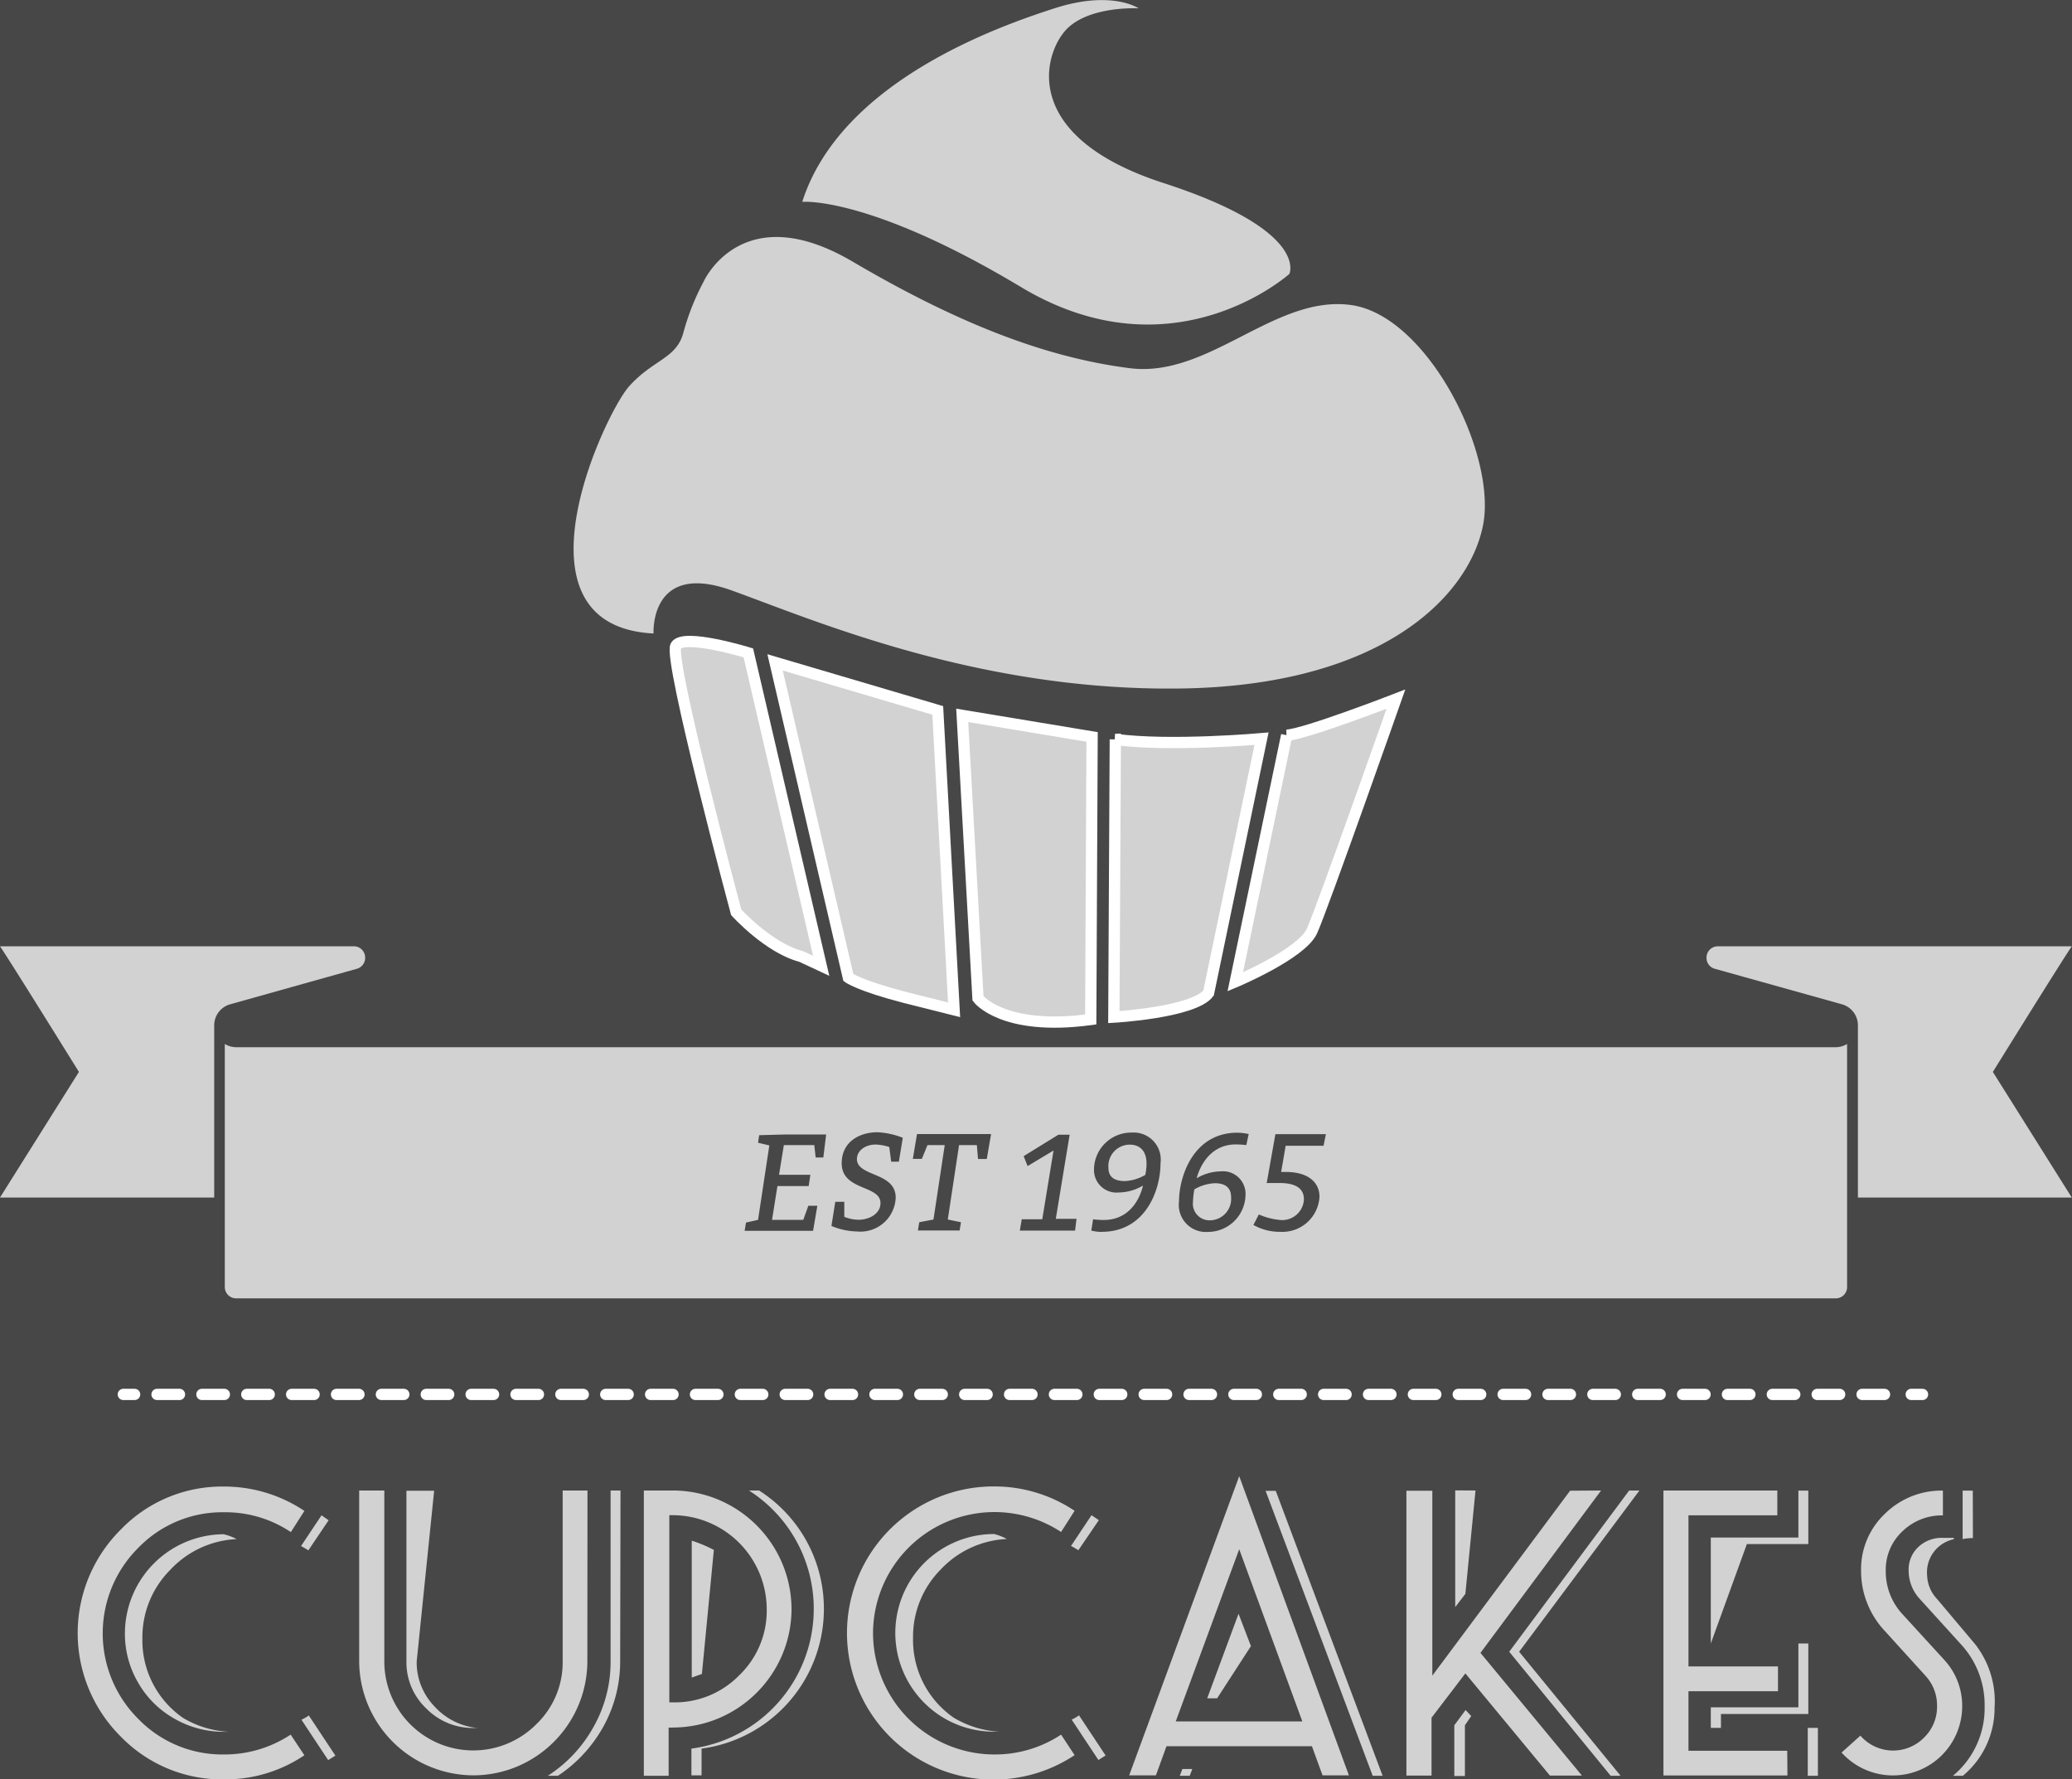
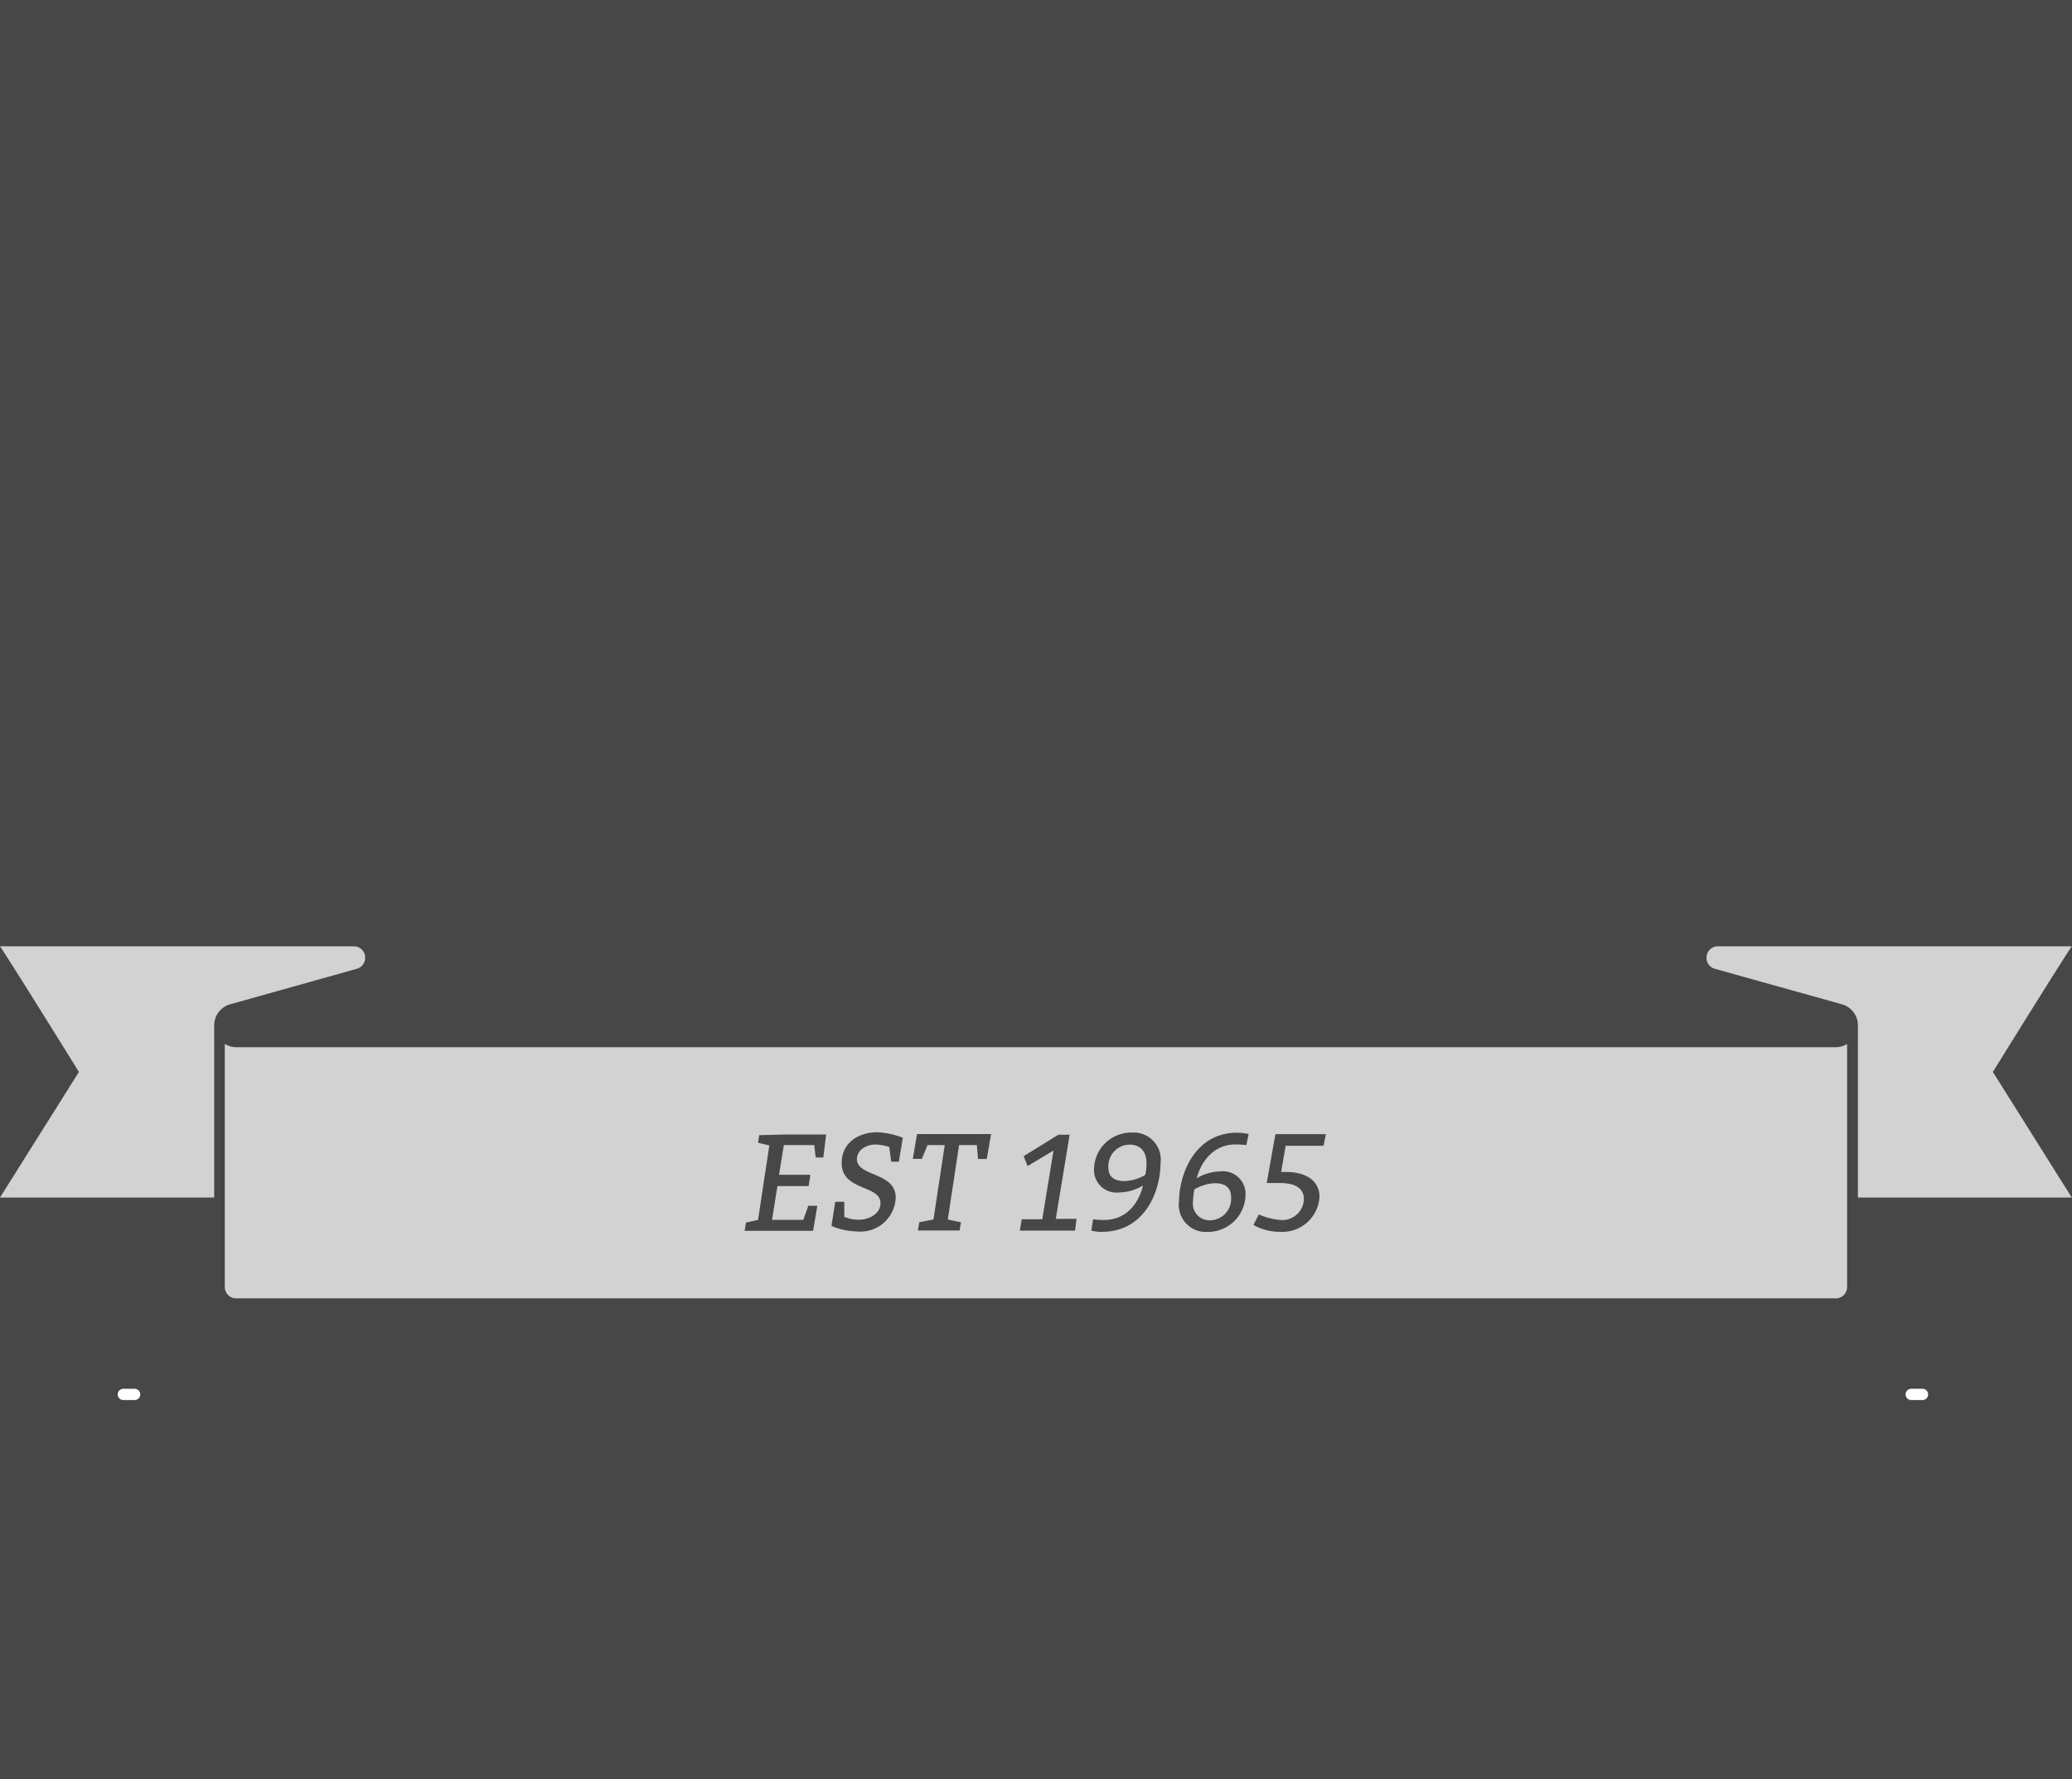
<svg xmlns="http://www.w3.org/2000/svg" viewBox="0 0 183.79 157.8" opacity=".9">
  <rect x="0" y="0" width="183.79" height="157.8" fill="#333333" stroke="none" />
  <g fill="#cdcdcd">
    <path d="M19 106.2V90.93a1.94 1.94 0 0 1 1.39-1.86l11.24-3.15a1 1 0 0 0 .76-1h0a1 1 0 0 0-1-1H0c.87 1.26 7 11.14 7 11.14L0 106.2zm145.8 0V90.93a1.94 1.94 0 0 0-1.39-1.86l-11.28-3.15a1 1 0 0 1-.76-1h0a1 1 0 0 1 1-1h31.4c-.87 1.26-7 11.14-7 11.14l7 11.14zm-1.95-13.33H20.94a1.94 1.94 0 0 1-1-.29v21.56a1 1 0 0 0 1 1h141.9a1 1 0 0 0 1-1V92.58a1.93 1.93 0 0 1-1 .29zm-89.82 9.78h-.68l-.12-1.1h-2.7l-.43 2.63h2.78l-.15 1h-2.77l-.48 3h2.77l.45-1.25h.8l-.38 2.22h-6.07l.12-.73 1.07-.24 1-6.6-1-.24.1-.67 2.27-.06h3.67zm6.7.37h-.68l-.17-1.3a4.22 4.22 0 0 0-1.2-.22c-1 0-1.67.6-1.67 1.28 0 1.6 3.44 1.13 3.44 3.43a3.13 3.13 0 0 1-3.42 3 6.21 6.21 0 0 1-2.28-.49l.34-2.14h.8v1.33a3.41 3.41 0 0 0 1.28.26c.88 0 1.93-.5 1.93-1.48 0-1.62-3.44-1.07-3.44-3.53 0-1.92 1.6-2.75 3.17-2.75a7.06 7.06 0 0 1 2.25.49zm7.8-.24h-.78l-.1-1.23h-1.58l-1 6.6 1.17.24-.12.73h-3.7l.12-.73 1.26-.24 1-6.6h-1.53l-.5 1.22h-.8l.37-2.2h6.57zm7.83 6.35h-4.9l.17-1h1.82l1-6.1-2.3 1.38-.35-.88 3.08-1.9h1l-1.23 7.46h1.84zm2.37.12a3.91 3.91 0 0 1-.93-.12l.16-1a7.73 7.73 0 0 0 .94.06c2.93 0 3.48-3.05 3.48-3.05a4.27 4.27 0 0 1-2.12.61 2 2 0 0 1-2.22-2.05 3.3 3.3 0 0 1 3.36-3.26 2.4 2.4 0 0 1 2.54 2.72c0 2.46-1.38 6.08-5.2 6.08zm12.82-7.7a7.41 7.41 0 0 0-.93-.06c-2.82 0-3.47 3-3.47 3a4.26 4.26 0 0 1 2.12-.61 2 2 0 0 1 2.21 2.06 3.34 3.34 0 0 1-3.36 3.31 2.4 2.4 0 0 1-2.54-2.7c0-2.15 1.23-6.1 5.18-6.1a4.89 4.89 0 0 1 1 .12zm6.85.06h-3.36l-.4 2.32h.4c2 0 3 .92 3 2.2a3.29 3.29 0 0 1-3.47 3.11 4.72 4.72 0 0 1-2.39-.61l.48-.93a6.09 6.09 0 0 0 2 .5 1.93 1.93 0 0 0 2-1.83c0-1-.75-1.46-2.2-1.46h-1.1l.77-4.33h4.48zm-17.18-.1a1.9 1.9 0 0 0-1.9 2.06c0 .8.52 1.17 1.45 1.17a3.88 3.88 0 0 0 1.82-.55 5 5 0 0 0 .11-1c0-1.18-.65-1.68-1.48-1.68zm5.6 5.06a1.47 1.47 0 0 0 1.48 1.65 1.9 1.9 0 0 0 1.9-2.05c0-.83-.5-1.24-1.44-1.24a3.88 3.88 0 0 0-1.82.55 7.17 7.17 0 0 0-.12 1.09z" />
-     <path d="M66.38 57.9s-5.75-1.77-6.43-.63S65.3 80.9 65.3 80.9s2.85 3.16 5.76 3.92l1.78.83zm2.37.84l6.5 27.95s.92.7 5 1.76l4.38 1.1L83.18 63zm16.6 4.7l1.4 25.1s2.18 2.93 10 1.87l.12-25.06zm13.58 2.13L98.8 90.2s7.06-.4 8.4-2.13l4.7-22.56s-8.16.72-12.98.06zm15.2-.37l-4.56 21.87s5.87-2.46 6.8-4.5S123.82 62 123.82 62s-8.1 3.14-9.7 3.2z" stroke="#fff" stroke-miterlimit="10" fill-rule="evenodd" />
-     <path d="M57.97 56.18s-.37-6.45 6.93-3.82 21.8 8.92 39.7 8.7 25.66-8.13 26.94-14.44-4.92-18.64-11.7-19.57-12.6 6.5-19.64 5.6S85.5 29 75.63 23.2 62.4 25 62.4 25a21.55 21.55 0 0 0-1.77 4.45c-.6 2.36-2.66 2.4-4.82 4.8S44.76 55.5 57.97 56.18zm13.2-38.28s5.9-.54 19.4 7.56 23.8-1.17 23.8-1.17 1.83-3.85-11.17-8.06S92.63 4.5 94.7 2.5 101 .74 101 .74 98.63-.9 93.56.73s-19 6.52-22.4 17.17z" fill-rule="evenodd" />
-     <path d="M27 155.66a12.52 12.52 0 0 1-7.12 2.14 12.51 12.51 0 0 1-9.18-3.81 12.93 12.93 0 0 1 0-18.33 12.48 12.48 0 0 1 9.18-3.83 12.79 12.79 0 0 1 7.12 2.16l-1.2 1.88a10.43 10.43 0 0 0-5.92-1.76 10.37 10.37 0 0 0-7.61 3.15 10.7 10.7 0 0 0 0 15.18 10.38 10.38 0 0 0 7.59 3.15 10.62 10.62 0 0 0 5.92-1.76zm-6-19.17a8.59 8.59 0 0 0-5.91 2.74 8.47 8.47 0 0 0-2.46 6.06 8.37 8.37 0 0 0 3.61 7.06 8.77 8.77 0 0 0 4.07 1.23h-.47a8.75 8.75 0 0 1-4.48-1.23 8.47 8.47 0 0 1-3.12-3.15 8.56 8.56 0 0 1-1.16-4.35 8.81 8.81 0 0 1 8.76-8.79 4.84 4.84 0 0 1 1.15.43zm8.15-1.67l-1.8 2.67a6.09 6.09 0 0 0-.65-.38l1.82-2.73zm.6 20.87l-.64.4-2.37-3.58a3.69 3.69 0 0 0 .65-.38zm22.35-8.35c-.027 5.572-4.538 10.083-10.1 10.1a10.16 10.16 0 0 1-10.14-10.1v-15.16h2.23v15.15a7.89 7.89 0 0 0 13.48 5.58 7.59 7.59 0 0 0 2.34-5.58v-15.15h2.2zm-9.67 5.9H42a5.77 5.77 0 0 1-4.19-1.73 5.63 5.63 0 0 1-1.76-4.16V132.2h2.46l-1.55 15.15a5.63 5.63 0 0 0 1.6 4 5.89 5.89 0 0 0 3.88 1.9zm12.58-5.9a11.87 11.87 0 0 1-1.52 5.83 12.48 12.48 0 0 1-4 4.31h-.9a12.1 12.1 0 0 0 4.06-4.34 11.69 11.69 0 0 0 1.51-5.8v-15.16h.88zm15.2-4.64c-.022 5.796-4.724 10.485-10.52 10.5a1.74 1.74 0 0 1-.38 0v4.28h-2.2v-25.3h2.58c5.8.022 10.498 4.72 10.52 10.52zm-2.2 0a8.36 8.36 0 0 0-8.32-8.33h-.32v16.6h.35a8 8 0 0 0 5.88-2.43 7.93 7.93 0 0 0 2.41-5.83zm5.07 0a12.49 12.49 0 0 1-10.85 12.37v2.37h-.9v-2.37a12.49 12.49 0 0 0 10.85-12.37 12.41 12.41 0 0 0-5.75-10.52h.9a12.41 12.41 0 0 1 5.75 10.52zm-9.76-5.25l-1.06 11-.9.32v-12.14a11.92 11.92 0 0 1 1.96.82zm32 18.2a13 13 0 1 1-7.12-23.83 12.79 12.79 0 0 1 7.12 2.16l-1.2 1.88a10.77 10.77 0 0 0-16.68 9 10.78 10.78 0 0 0 10.76 10.73 10.62 10.62 0 0 0 5.92-1.76zm-6-19.17a8.59 8.59 0 0 0-5.91 2.74 8.46 8.46 0 0 0-2.42 6.05 8.37 8.37 0 0 0 3.61 7.06 8.77 8.77 0 0 0 4.05 1.24h-.47a8.76 8.76 0 0 1-4.49-1.23 8.77 8.77 0 0 1 4.49-16.3 4.85 4.85 0 0 1 1.13.44zm8.15-1.67l-1.82 2.67a6.1 6.1 0 0 0-.65-.38l1.82-2.73zm.6 20.87l-.64.4-2.37-3.58a3.7 3.7 0 0 0 .65-.38zm21.58 1.76h-2.34l-.94-2.58h-12.9l-.94 2.58h-2.37l9.76-26.53zm-4.13-4.78l-5.6-15.27-5.63 15.27zm-9.76 4.22l-.23.6h-.88l.23-.6zm5.2-10.9l-3 4.63h-.88l2.78-7.5zm11.68 11.5h-.88l-9.5-25.27h.9zm19.38-25.3l-10.7 14.4 9 10.88h-2.84l-7.5-9.06-3 3.93v5.13h-2.23V132.2h2.3v16.4l12.22-16.4zm-11.52 20l-.56.82v4.5h-.94V153l1-1.35zm.38-20l-.9 9.17-.9 1.17v-10.35zm14.54 0l-10.67 14.3 9 11h-.88l-9-11 10.64-14.3zm13.13 25.27h-11v-25.27h10.1v2.2h-7.88v13.4h7.94v2.2h-7.94v5.28h8.76zm1.85-20.52h-5.45l-3.2 8.82v-9.4h7.77v-4.16h.88zm0 15.07h-7.75v1.23h-.9v-1.82h7.77v-5.66h.88zm.85 5.48h-.9v-4.25h.9zm12.8-6.16a6.14 6.14 0 0 1-10.7 4.1l1.67-1.5a3.85 3.85 0 0 0 5.66.16 3.8 3.8 0 0 0 1.14-2.77 3.87 3.87 0 0 0-1-2.67l-3.63-4a7.76 7.76 0 0 1-2.11-5.33 6.77 6.77 0 0 1 2.12-5.07 7.14 7.14 0 0 1 5.14-2.05v2.2a5 5 0 0 0-3.59 1.41 4.65 4.65 0 0 0-1.48 3.52 5.57 5.57 0 0 0 1.52 3.87l3.66 4a6 6 0 0 1 1.6 4.13zm2.87 0a7.79 7.79 0 0 1-2.81 6.16h-.88a7.79 7.79 0 0 0 2.81-6.16 7.9 7.9 0 0 0-2.11-5.51l-3.63-4a3.69 3.69 0 0 1-1-2.52 2.73 2.73 0 0 1 .86-2.1 3 3 0 0 1 2.15-.81h1v.12a3 3 0 0 0-2.37 3.22 3.19 3.19 0 0 0 .88 2.08l3.37 4a8.23 8.23 0 0 1 1.74 5.52zM175 136.4a4.62 4.62 0 0 0-.91.09v-4.3h.9zM10.94 123.66h159.6" />
  </g>
  <g stroke="#fff" stroke-miterlimit="10" fill="none" stroke-linecap="round">
    <path d="M10.94 123.66h1" />
-     <path stroke-dasharray="1.99 1.99" d="M13.93 123.66h154.6" />
    <path d="M169.53 123.66h1" />
  </g>
</svg>